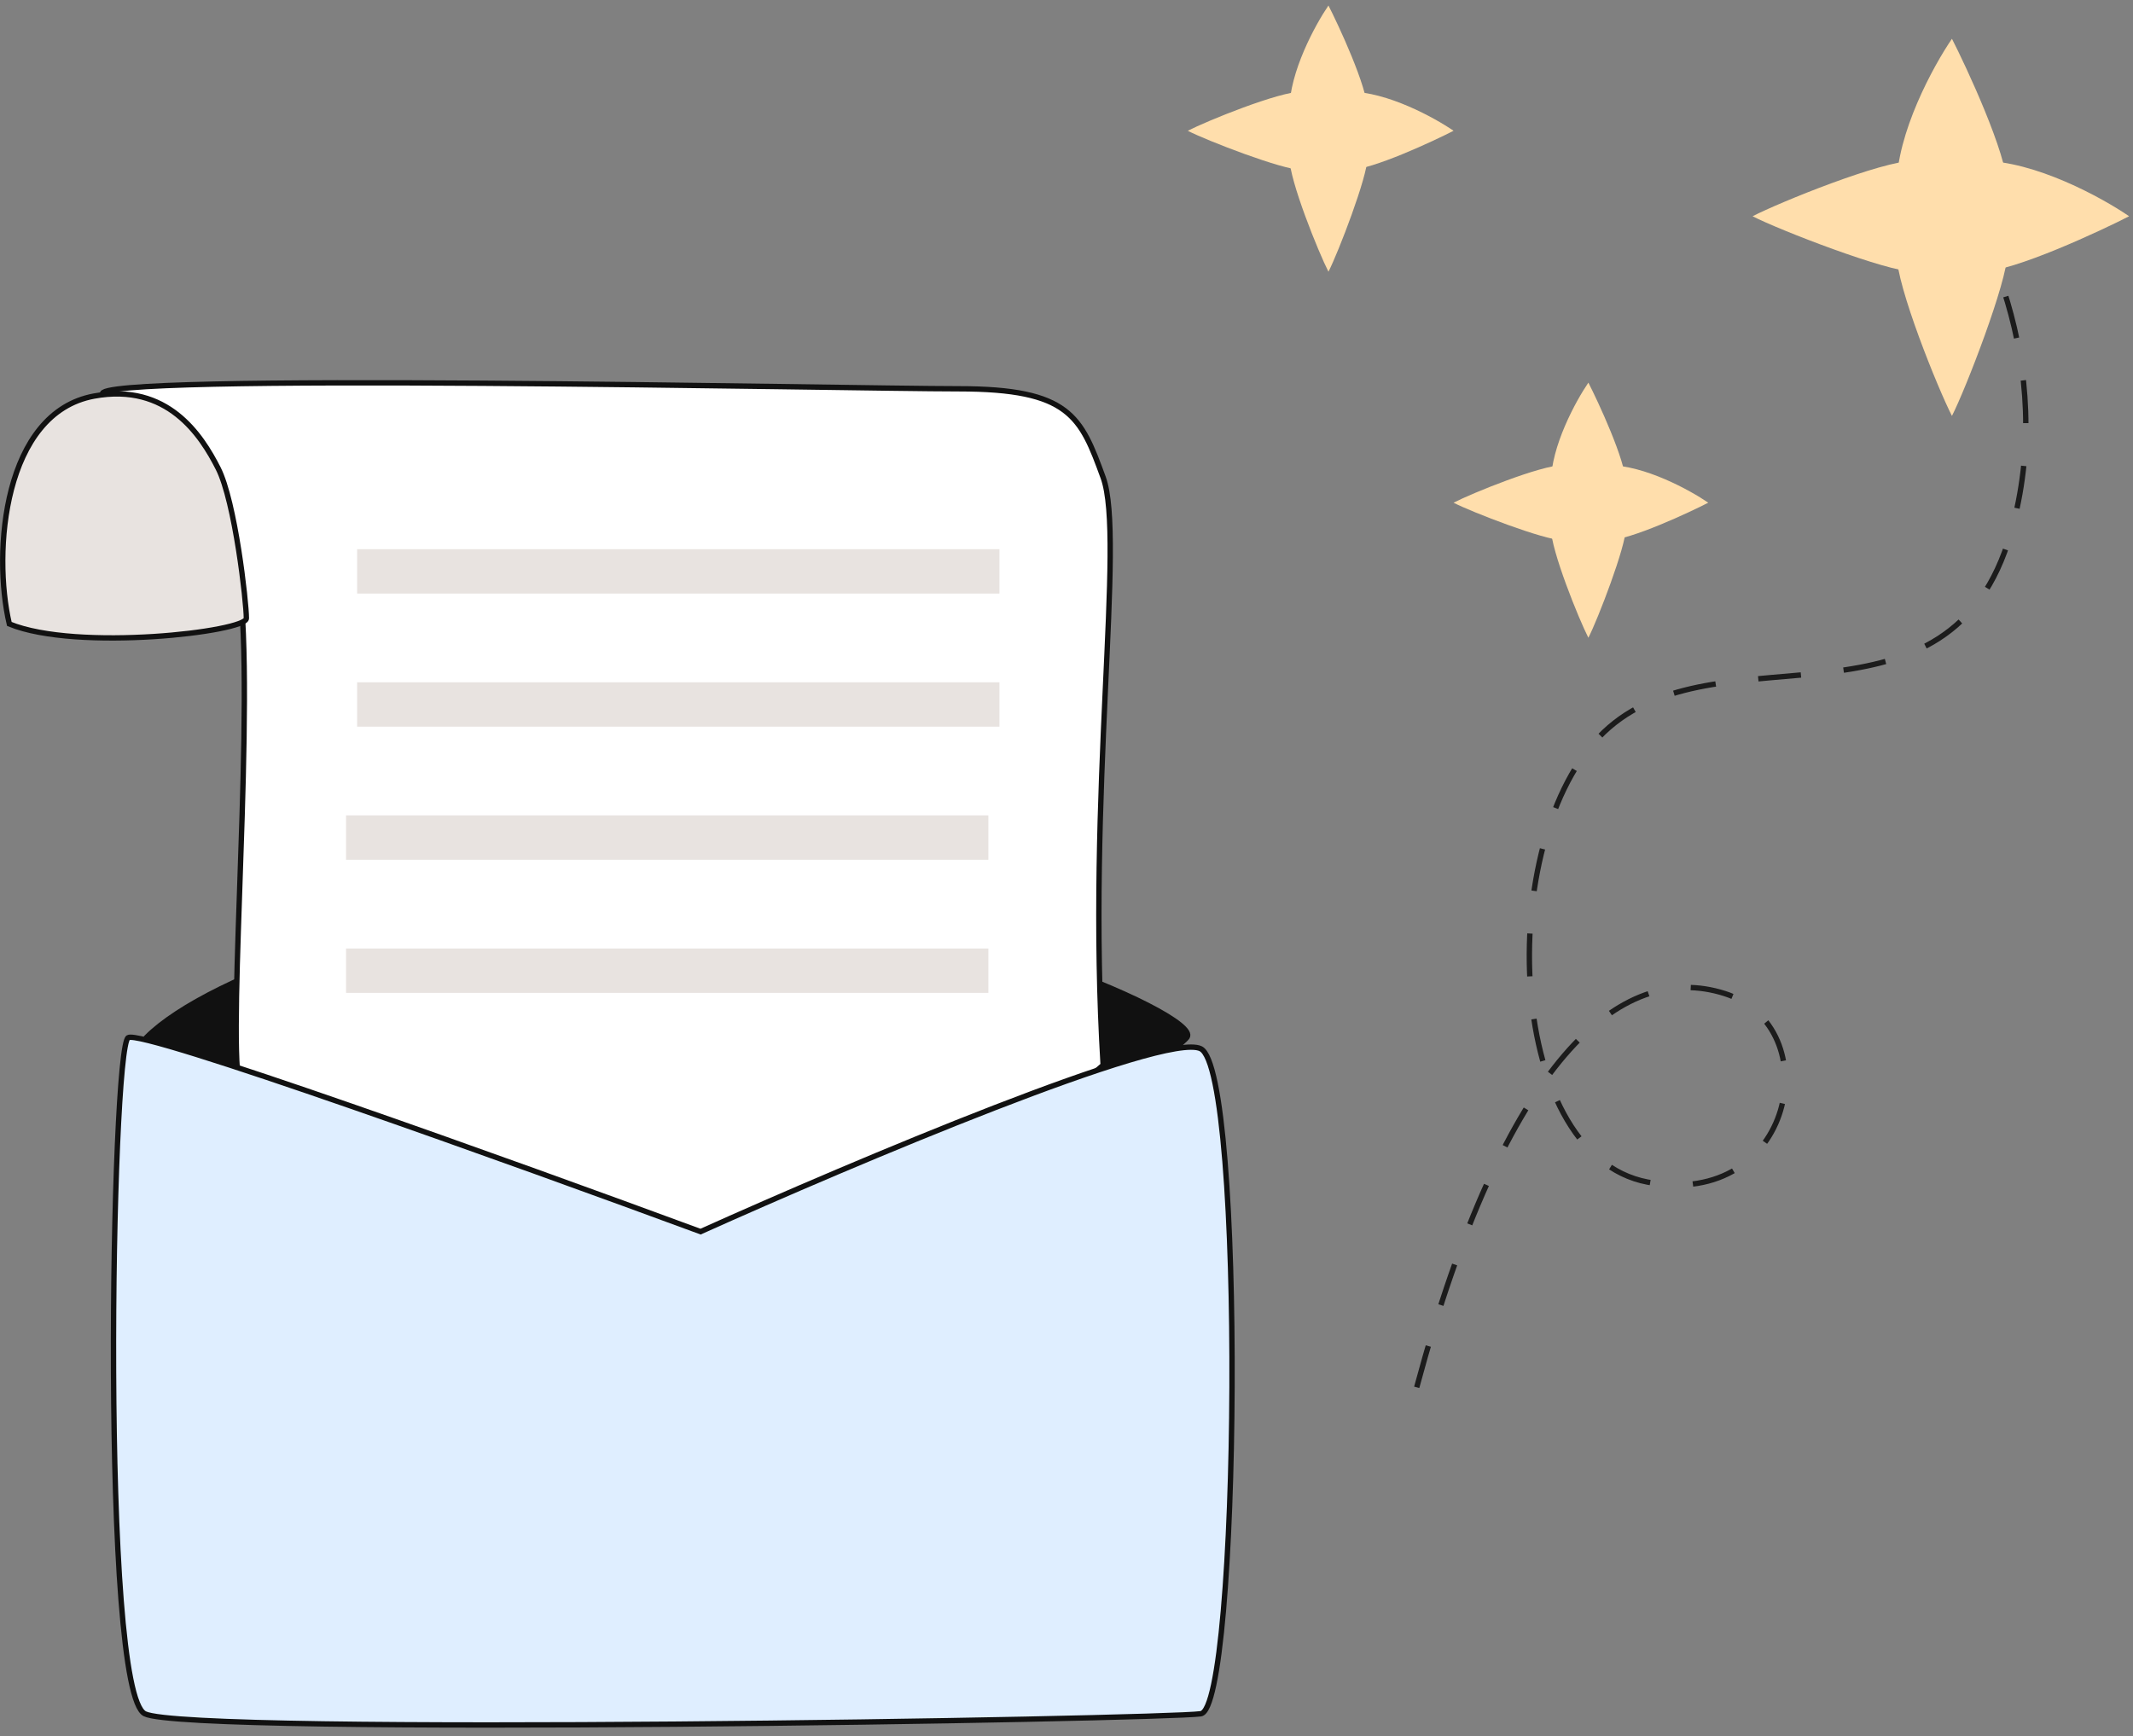
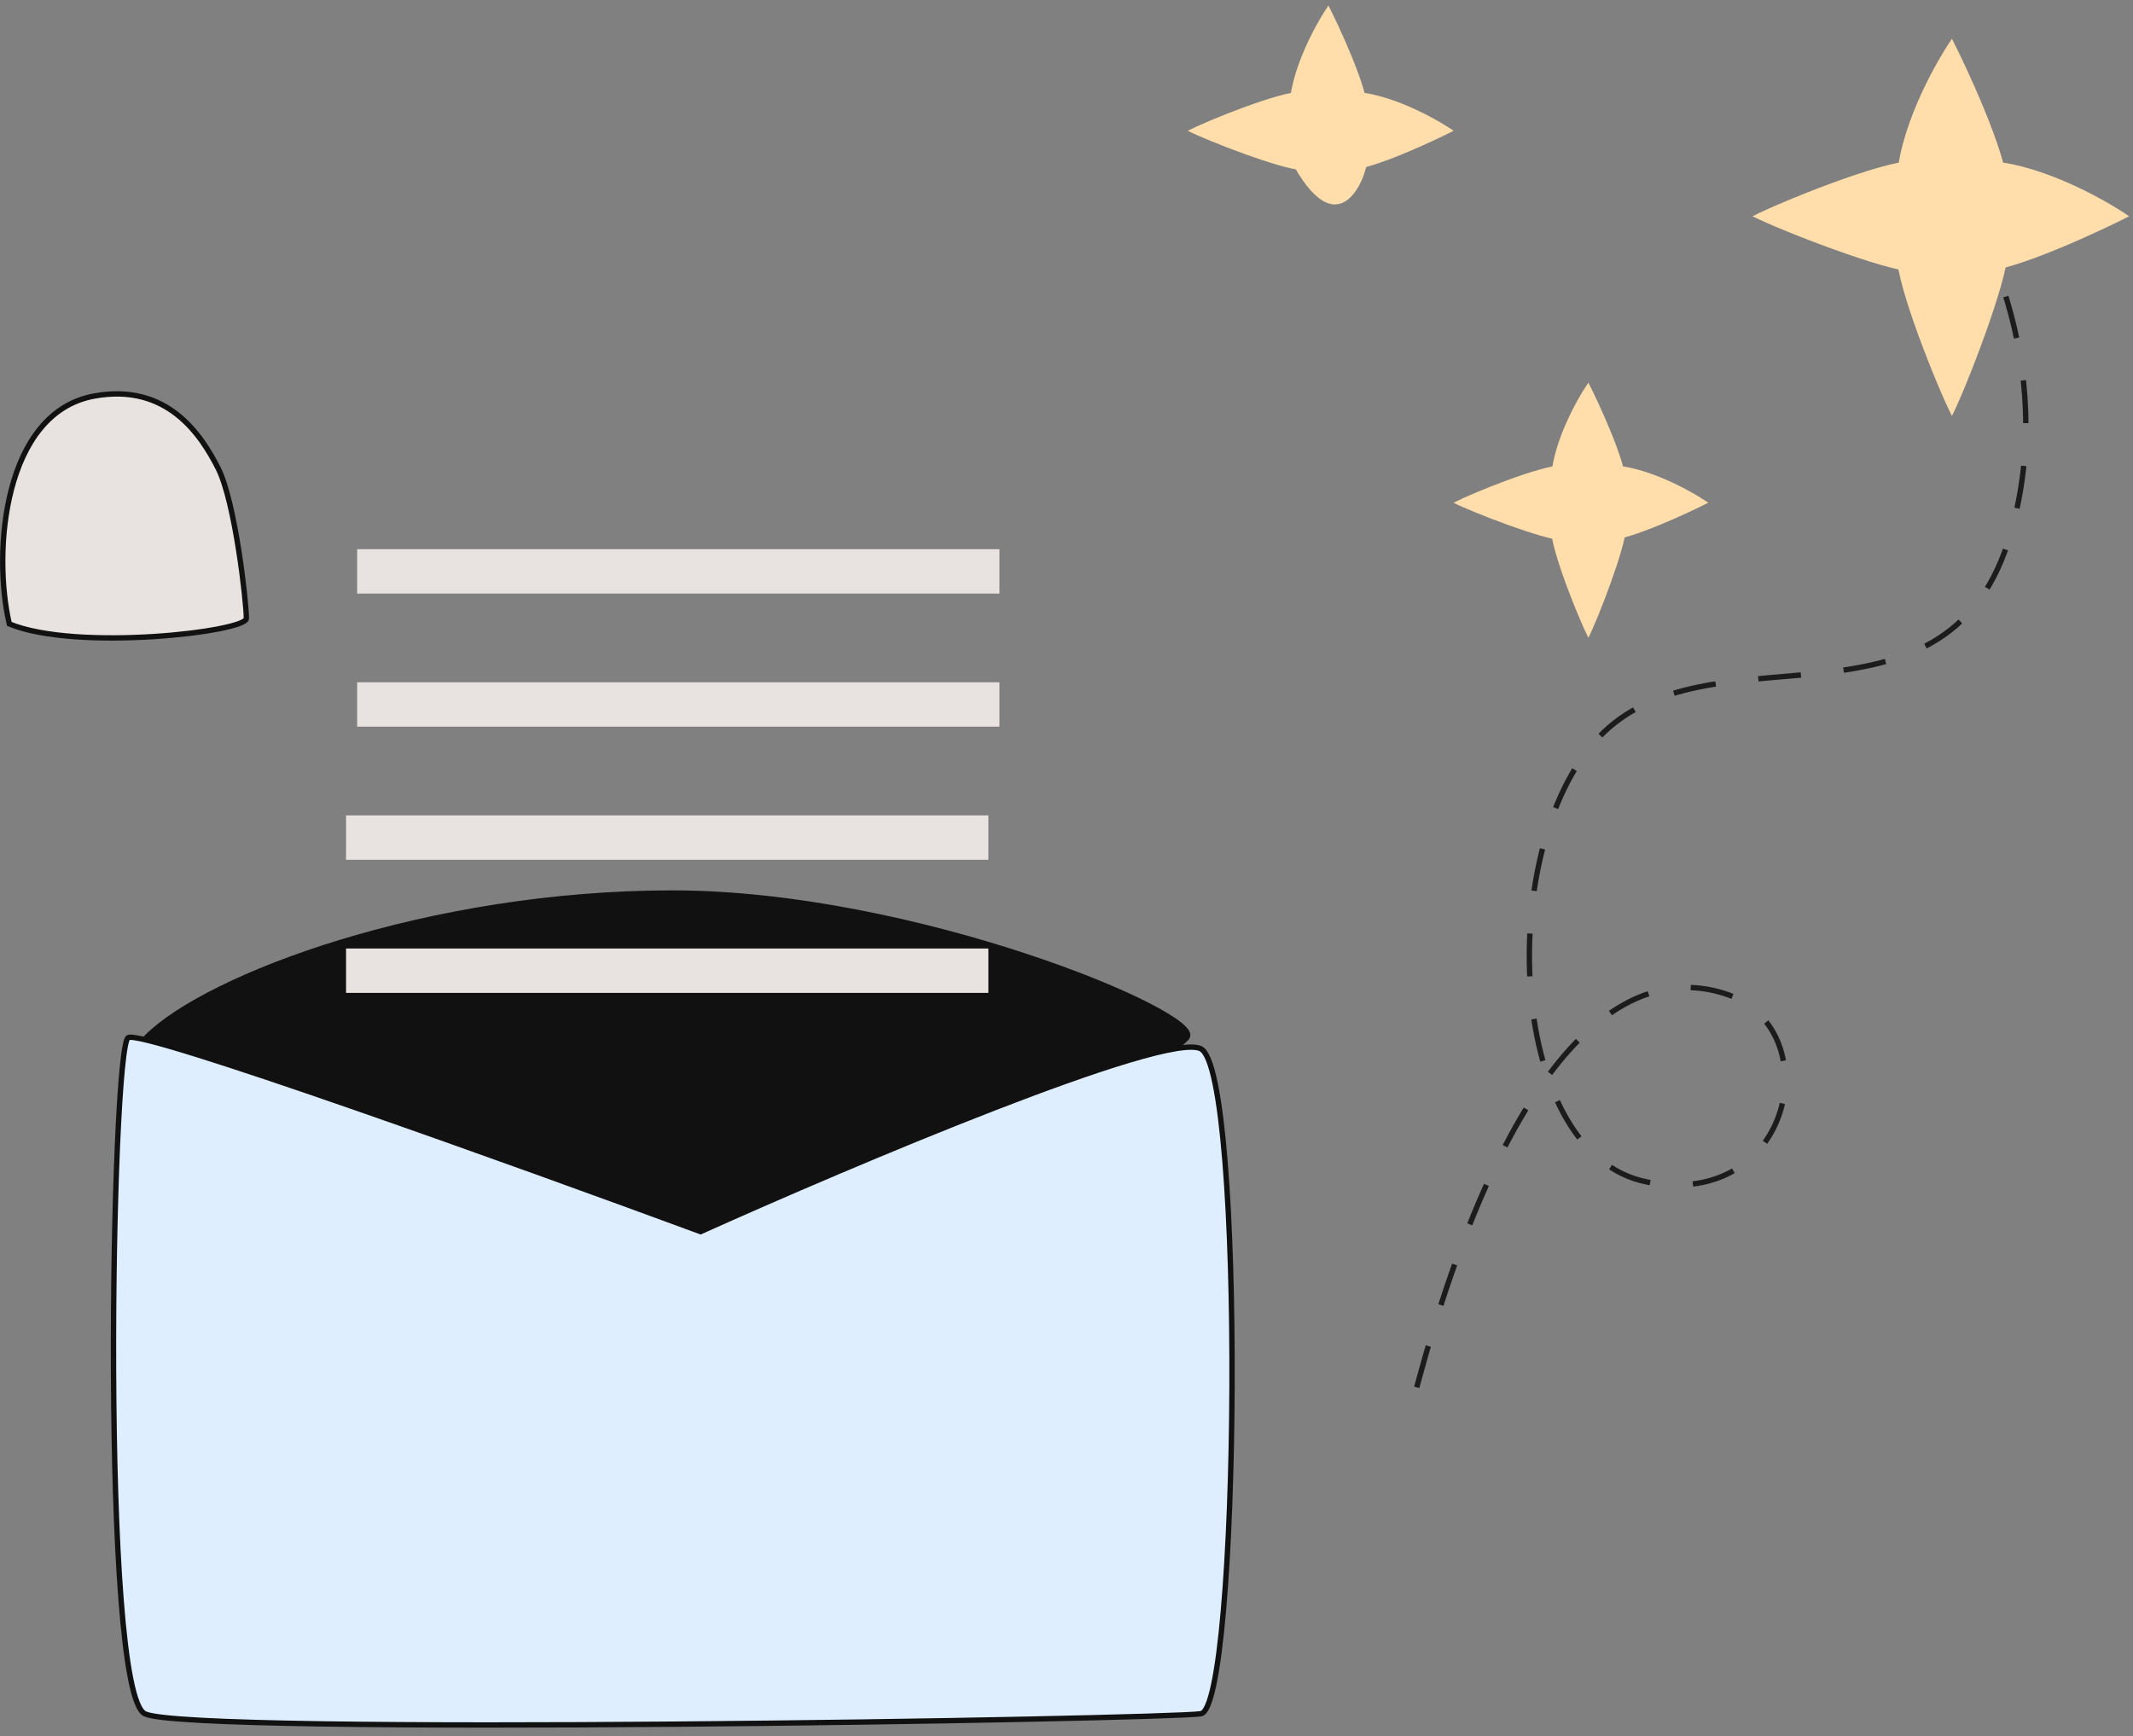
<svg xmlns="http://www.w3.org/2000/svg" width="199" height="162" viewBox="0 0 199 162" fill="none">
  <rect x="0" y="0" width="199" height="162" fill="#808080" stroke="none" />
  <path d="M62.731 83.331C40.015 83.331 19.364 91.093 13.685 96.786C15.234 102.996 53.954 122.662 64.796 122.662C75.638 122.662 109.195 98.856 110.744 96.786C112.293 94.716 85.447 83.331 62.731 83.331Z" fill="#111111" stroke="#111111" stroke-width="0.5" />
-   <path d="M102.92 44.555C104.994 50.245 101.364 74.04 102.92 99.387L66.103 130.942C52.102 122.148 23.789 104.043 22.545 101.974C20.989 99.387 23.582 69.902 22.545 56.452C21.508 43.003 11.136 38.865 9.581 36.796C8.025 34.727 79.066 36.278 89.437 36.278C99.808 36.278 100.845 38.865 102.92 44.555Z" fill="white" stroke="#111111" stroke-width="0.5" />
  <path d="M8.769 36.959C0.345 38.514 -0.708 51.479 0.871 58.221C7.189 60.814 22.985 58.947 22.985 57.702C22.985 56.147 21.932 46.812 20.352 43.7C18.773 40.589 15.614 35.694 8.769 36.959Z" fill="#E8E3E0" stroke="#111111" stroke-width="0.5" />
  <path d="M112.025 97.859C108.706 96.204 79.532 108.546 65.36 114.923C48.077 108.546 13.2 95.997 11.955 96.825C10.4 97.859 9.363 157.843 13.511 159.912C17.659 161.98 108.395 160.429 112.025 159.912C115.654 159.395 116.173 99.927 112.025 97.859Z" fill="#DFEEFF" stroke="#111111" stroke-width="0.5" />
  <path d="M132.173 129.451C140.383 98.918 151.159 89.603 160.909 92.708C170.659 95.813 167.419 112.891 153.725 110.303C140.03 107.716 139.357 77.183 150.133 67.867C160.909 58.552 181.948 69.42 187.592 49.755C192.108 34.022 184.684 19.739 180.408 14.564" stroke="#111111" stroke-opacity="0.9" stroke-width="0.5" stroke-dasharray="4 4" />
  <path d="M182.108 3.618C180.386 6.132 176.942 12.416 176.942 17.443V23.727C176.942 26.744 180.817 36.295 182.108 38.809C183.4 36.295 187.275 26.241 187.275 23.727V17.443C187.275 14.427 183.4 6.132 182.108 3.618Z" fill="#FFDEAC" />
  <path d="M198.638 20.178C196.128 18.453 189.855 15.003 184.837 15.003L178.564 15.003C175.553 15.003 166.018 18.885 163.508 20.178C166.018 21.472 176.055 25.354 178.564 25.354L184.837 25.354C187.848 25.354 196.128 21.472 198.638 20.178Z" fill="#FFDEAC" />
-   <path d="M123.939 0.513C122.723 2.288 120.292 6.723 120.292 10.272V14.708C120.292 16.837 123.027 23.579 123.939 25.354C124.85 23.579 127.585 16.482 127.585 14.708V10.272C127.585 8.143 124.85 2.288 123.939 0.513Z" fill="#FFDEAC" />
+   <path d="M123.939 0.513C122.723 2.288 120.292 6.723 120.292 10.272V14.708C124.85 23.579 127.585 16.482 127.585 14.708V10.272C127.585 8.143 124.85 2.288 123.939 0.513Z" fill="#FFDEAC" />
  <path d="M135.611 12.203C133.84 10.985 129.412 8.55 125.87 8.55L121.442 8.55C119.316 8.55 112.585 11.29 110.814 12.203C112.585 13.116 119.67 15.856 121.442 15.856L125.87 15.856C127.995 15.856 133.84 13.116 135.611 12.203Z" fill="#FFDEAC" />
  <path d="M148.189 35.704C147.024 37.404 144.694 41.655 144.694 45.056V49.307C144.694 51.347 147.315 57.809 148.189 59.509C149.063 57.809 151.684 51.007 151.684 49.307V45.056C151.684 43.016 149.063 37.404 148.189 35.704Z" fill="#FFDEAC" />
  <path d="M159.373 46.907C157.676 45.74 153.432 43.406 150.037 43.406L145.794 43.406C143.757 43.406 137.307 46.031 135.609 46.907C137.307 47.782 144.096 50.407 145.794 50.407L150.037 50.407C152.074 50.407 157.676 47.782 159.373 46.907Z" fill="#FFDEAC" />
  <rect x="33.319" y="51.245" width="59.926" height="4.14" fill="#E8E3E0" />
  <rect x="33.319" y="63.665" width="59.926" height="4.14" fill="#E8E3E0" />
  <rect x="32.285" y="76.085" width="59.926" height="4.14" fill="#E8E3E0" />
  <rect x="32.285" y="88.505" width="59.926" height="4.14" fill="#E8E3E0" />
</svg>